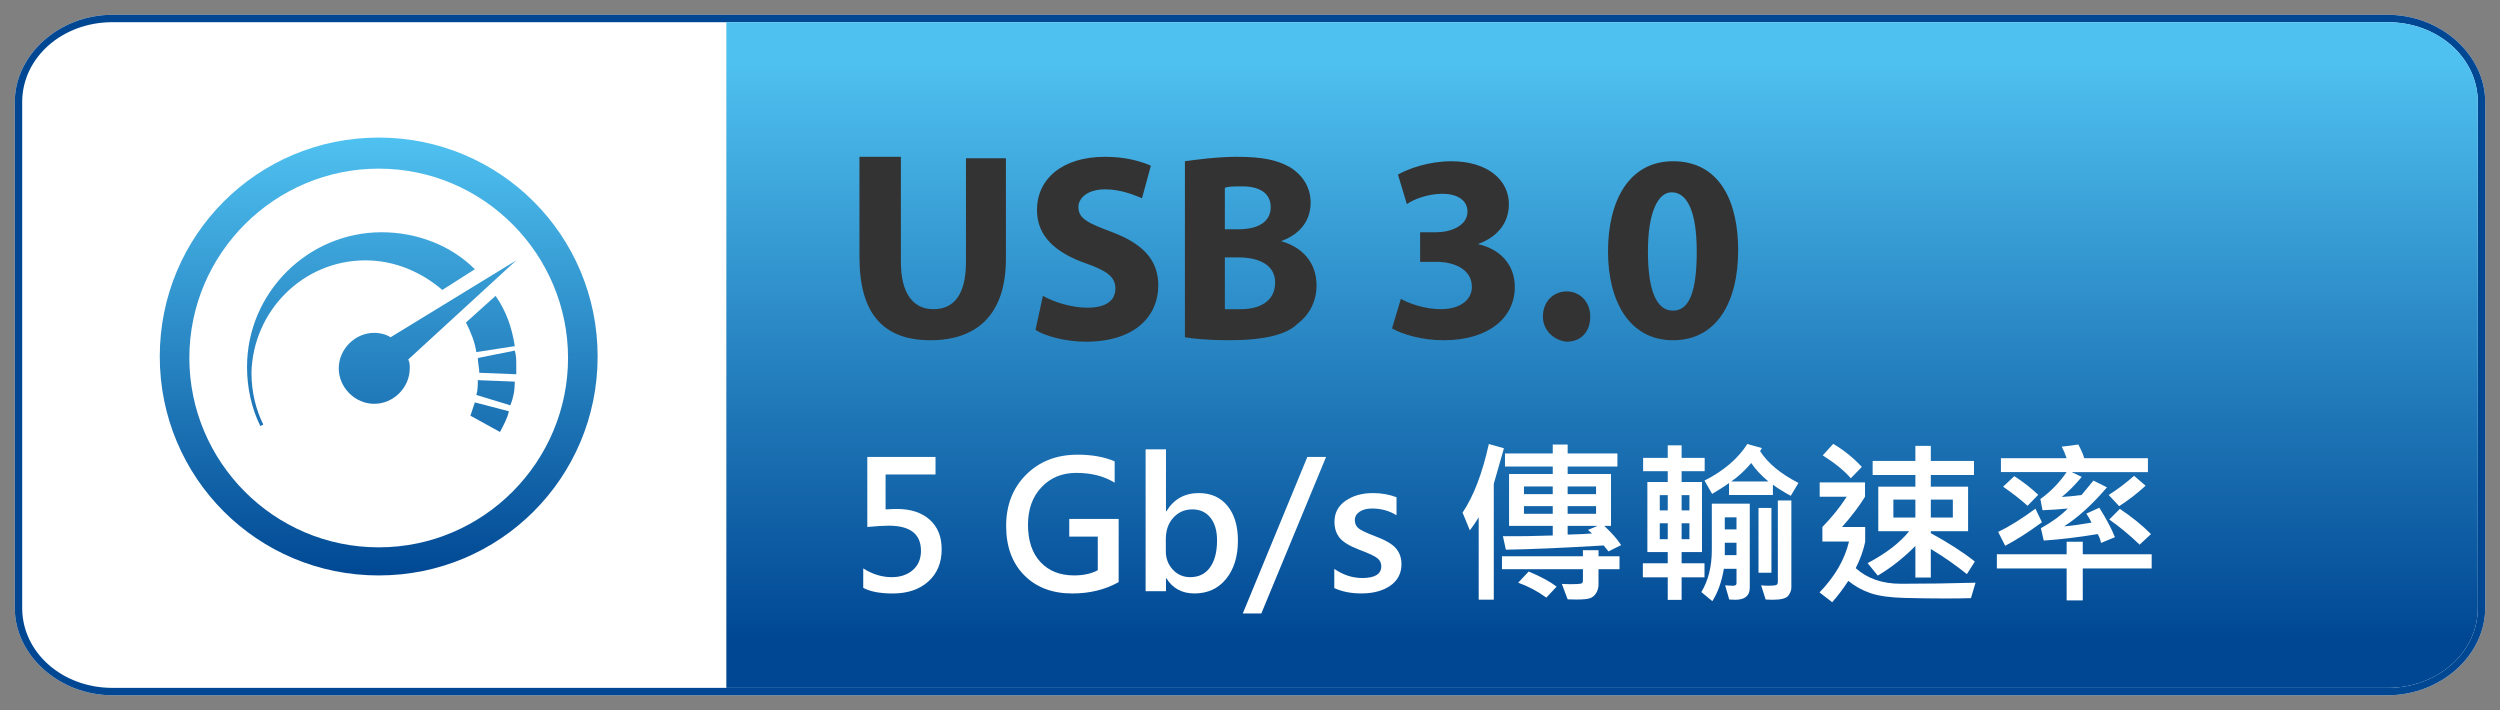
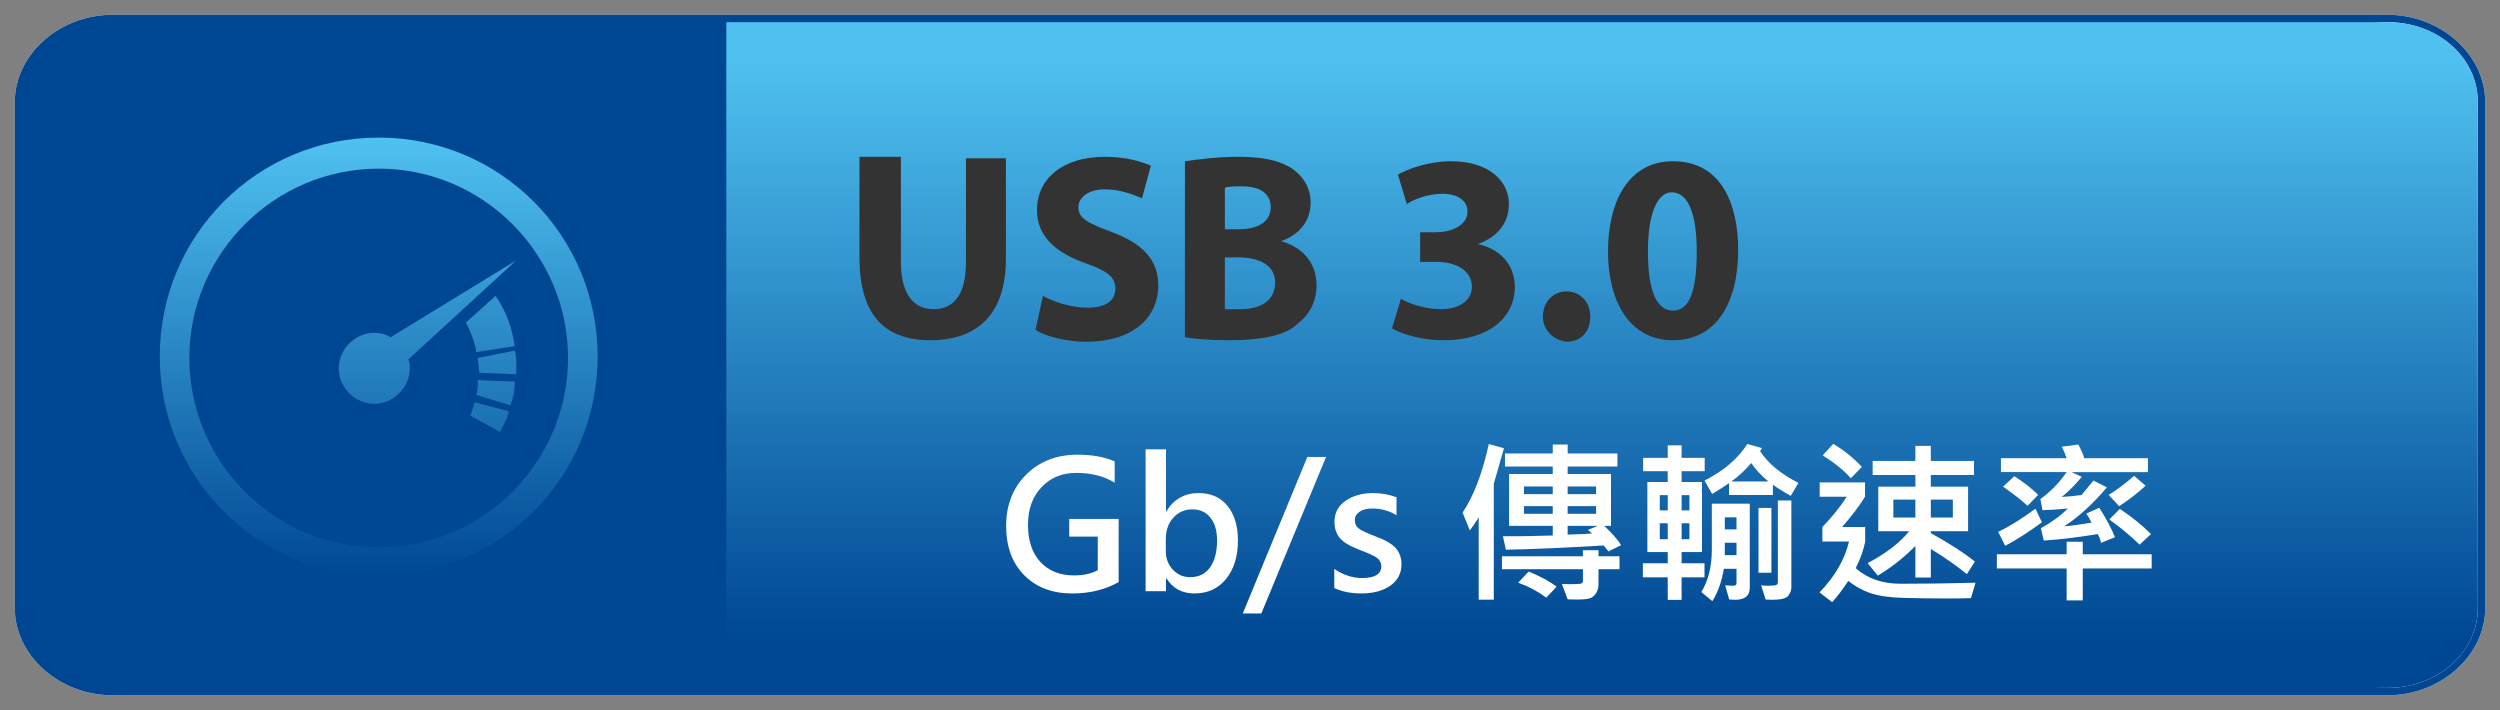
<svg xmlns="http://www.w3.org/2000/svg" version="1.1" id="Layer_1" x="0px" y="0px" width="169px" height="48px" viewBox="0 0 169 48" enable-background="new 0 0 169 48" xml:space="preserve">
  <rect x="0" y="0" width="169" height="48" fill="#808080" stroke="none" />
  <g>
    <g>
      <path fill="#FFFFFF" d="M7.6,1h153.8c3.6,0,6.6,2.7,6.6,5.9v34.2c0,3.2-3,5.9-6.6,5.9H7.6C4,47,1,44.3,1,41.1V6.9C1,3.7,4,1,7.6,1    z" />
    </g>
    <g>
-       <path fill="#004793" d="M161.4,1.5c3.398,0,6.1,2.4,6.1,5.4v34.2c0,3-2.7,5.4-6.1,5.4H7.6c-3.4,0-6.1-2.4-6.1-5.4V6.9    c0-3,2.7-5.4,6.1-5.4H161.4 M161.4,1H7.6C4,1,1,3.7,1,6.9v34.2C1,44.3,4,47,7.6,47h153.8c3.6,0,6.6-2.7,6.6-5.9V6.9    C168,3.7,165,1,161.4,1L161.4,1z" />
+       <path fill="#004793" d="M161.4,1.5c3.398,0,6.1,2.4,6.1,5.4v34.2c0,3-2.7,5.4-6.1,5.4c-3.4,0-6.1-2.4-6.1-5.4V6.9    c0-3,2.7-5.4,6.1-5.4H161.4 M161.4,1H7.6C4,1,1,3.7,1,6.9v34.2C1,44.3,4,47,7.6,47h153.8c3.6,0,6.6-2.7,6.6-5.9V6.9    C168,3.7,165,1,161.4,1L161.4,1z" />
    </g>
    <linearGradient id="SVGID_1_" gradientUnits="userSpaceOnUse" x1="91.62" y1="836.153" x2="91.62" y2="796.914" gradientTransform="matrix(1 0 0 1 16.68 -792.92)">
      <stop offset="0" style="stop-color:#004793" />
      <stop offset="1" style="stop-color:#4FC1F0" />
    </linearGradient>
    <path fill="url(#SVGID_1_)" d="M49.1,46.5v-45h112.3c3.398,0,6.1,2.4,6.1,5.4v34.2c0,3-2.7,5.4-6.1,5.4H49.1z" />
    <g>
      <path fill="#333333" d="M60.9,10.7v7c0,2.1,0.8,3.2,2.2,3.2s2.2-1,2.2-3.2v-7H68v6.8c0,3.7-1.9,5.5-5.1,5.5    c-3.1,0-4.8-1.7-4.8-5.6v-6.8h2.8V10.7z" />
      <path fill="#333333" d="M70.5,20c0.7,0.4,1.9,0.8,3,0.8c1.3,0,1.9-0.5,1.9-1.3s-0.6-1.2-2-1.7c-2-0.7-3.3-1.8-3.3-3.6    c0-2.1,1.7-3.6,4.6-3.6c1.4,0,2.4,0.3,3.1,0.6l-0.6,2.2c-0.5-0.2-1.4-0.6-2.5-0.6c-1.2,0-1.8,0.6-1.8,1.2c0,0.8,0.7,1.1,2.3,1.7    c2.1,0.8,3.1,1.9,3.1,3.6c0,2-1.5,3.8-4.9,3.8c-1.4,0-2.8-0.4-3.4-0.8L70.5,20z" />
      <path fill="#333333" d="M80.1,10.9c0.7-0.1,2.2-0.3,3.5-0.3c1.7,0,2.7,0.2,3.6,0.7c0.8,0.5,1.399,1.3,1.399,2.4    c0,1.1-0.601,2.1-2,2.6l0,0c1.399,0.4,2.399,1.4,2.399,3c0,1.1-0.5,2-1.3,2.6C87,22.6,85.5,23,83.1,23c-1.4,0-2.4-0.1-3-0.2V10.9z     M82.8,15.5h0.9c1.5,0,2.2-0.6,2.2-1.5s-0.7-1.4-1.9-1.4c-0.6,0-1,0-1.2,0.1V15.5z M82.8,20.9c0.3,0,0.6,0,1.1,0    c1.2,0,2.3-0.5,2.3-1.8c0-1.2-1.101-1.7-2.5-1.7h-0.9V20.9z" />
      <path fill="#333333" d="M94.7,20.2c0.5,0.3,1.6,0.7,2.7,0.7c1.398,0,2.1-0.7,2.1-1.5c0-1.2-1.2-1.7-2.4-1.7H96v-2h1.1    c0.9,0,2.102-0.4,2.102-1.4c0-0.7-0.602-1.2-1.7-1.2c-1,0-2,0.4-2.399,0.7l-0.601-2c0.7-0.4,2.101-0.9,3.601-0.9    c2.5,0,3.899,1.3,3.899,2.9c0,1.2-0.7,2.2-2.101,2.7l0,0c1.399,0.3,2.5,1.3,2.5,2.9c0,2.1-1.801,3.6-4.801,3.6    c-1.5,0-2.8-0.4-3.5-0.8L94.7,20.2z" />
      <path fill="#333333" d="M104.3,21.4c0-1,0.7-1.7,1.601-1.7c0.899,0,1.601,0.7,1.601,1.7s-0.601,1.7-1.601,1.7    C105,23,104.3,22.3,104.3,21.4z" />
      <path fill="#333333" d="M117.5,16.9c0,3.6-1.5,6.1-4.4,6.1c-3,0-4.398-2.7-4.398-6c0-3.4,1.398-6.1,4.398-6.1    C116.3,10.9,117.5,13.7,117.5,16.9z M111.4,17c0,2.7,0.6,4,1.699,4c1.101,0,1.601-1.3,1.601-4c0-2.6-0.601-4-1.7-4    C112.1,13,111.4,14.3,111.4,17z" />
    </g>
    <g>
      <linearGradient id="SVGID_2_" gradientUnits="userSpaceOnUse" x1="16.82" y1="831.998" x2="16.82" y2="802.315" gradientTransform="matrix(1 0 0 1 16.68 -792.92)">
        <stop offset="0" style="stop-color:#004793" />
        <stop offset="1" style="stop-color:#4FC1F0" />
      </linearGradient>
      <path fill="url(#SVGID_2_)" d="M32.2,26.7l2.3,0.7c0.2-0.5,0.3-1,0.3-1.602l-2.5-0.1C32.3,26,32.3,26.4,32.2,26.7z" />
      <linearGradient id="SVGID_3_" gradientUnits="userSpaceOnUse" x1="16.47" y1="831.991" x2="16.47" y2="802.325" gradientTransform="matrix(1 0 0 1 16.68 -792.92)">
        <stop offset="0" style="stop-color:#004793" />
        <stop offset="1" style="stop-color:#4FC1F0" />
      </linearGradient>
      <path fill="url(#SVGID_3_)" d="M34.8,23.4c-0.2-1.3-0.6-2.4-1.3-3.4l-2,1.8c0.3,0.6,0.6,1.3,0.7,2L34.8,23.4z" />
      <linearGradient id="SVGID_4_" gradientUnits="userSpaceOnUse" x1="8.92" y1="831.992" x2="8.92" y2="802.351" gradientTransform="matrix(1 0 0 1 16.68 -792.92)">
        <stop offset="0" style="stop-color:#004793" />
        <stop offset="1" style="stop-color:#4FC1F0" />
      </linearGradient>
      <path fill="url(#SVGID_4_)" d="M25.6,9.3c-8.2,0-14.8,6.6-14.8,14.8c0,8.2,6.6,14.8,14.8,14.8c8.2,0,14.8-6.602,14.8-14.8    C40.4,15.9,33.8,9.3,25.6,9.3z M25.6,37c-7.1,0-12.8-5.8-12.8-12.8c0-7.1,5.8-12.8,12.8-12.8c7.1,0,12.8,5.8,12.8,12.8    S32.7,37,25.6,37z" />
      <linearGradient id="SVGID_5_" gradientUnits="userSpaceOnUse" x1="12.22" y1="831.992" x2="12.22" y2="802.323" gradientTransform="matrix(1 0 0 1 16.68 -792.92)">
        <stop offset="0" style="stop-color:#004793" />
        <stop offset="1" style="stop-color:#4FC1F0" />
      </linearGradient>
      <path fill="url(#SVGID_5_)" d="M34.9,17.6l-8.5,5.2c-0.3-0.2-0.7-0.3-1.1-0.3c-1.3,0-2.4,1.1-2.4,2.4c0,1.3,1.1,2.398,2.4,2.398    c1.3,0,2.4-1.1,2.4-2.398c0-0.2,0-0.4-0.1-0.602L34.9,17.6z" />
      <linearGradient id="SVGID_6_" gradientUnits="userSpaceOnUse" x1="16.92" y1="831.996" x2="16.92" y2="802.32" gradientTransform="matrix(1 0 0 1 16.68 -792.92)">
        <stop offset="0" style="stop-color:#004793" />
        <stop offset="1" style="stop-color:#4FC1F0" />
      </linearGradient>
      <path fill="url(#SVGID_6_)" d="M32.3,24.2c0,0.3,0.1,0.7,0.1,1l2.5,0.1c0-0.2,0-0.399,0-0.6c0-0.3,0-0.7-0.1-1L32.3,24.2z" />
      <linearGradient id="SVGID_7_" gradientUnits="userSpaceOnUse" x1="7.72" y1="831.991" x2="7.72" y2="802.326" gradientTransform="matrix(1 0 0 1 16.68 -792.92)">
        <stop offset="0" style="stop-color:#004793" />
        <stop offset="1" style="stop-color:#4FC1F0" />
      </linearGradient>
-       <path fill="url(#SVGID_7_)" d="M24.7,17.6c2,0,3.8,0.8,5.2,2l2.2-1.4c-1.6-1.6-3.9-2.5-6.3-2.5c-5,0-9.1,4.1-9.1,9.1    c0,1.4,0.3,2.8,0.9,4l0.2-0.1c-0.5-1-0.8-2.2-0.8-3.5C17.1,21,20.5,17.6,24.7,17.6z" />
      <linearGradient id="SVGID_8_" gradientUnits="userSpaceOnUse" x1="16.42" y1="831.991" x2="16.42" y2="802.325" gradientTransform="matrix(1 0 0 1 16.68 -792.92)">
        <stop offset="0" style="stop-color:#004793" />
        <stop offset="1" style="stop-color:#4FC1F0" />
      </linearGradient>
      <path fill="url(#SVGID_8_)" d="M31.8,28.1l2,1.102c0.2-0.4,0.5-0.9,0.6-1.4l-2.3-0.6C32,27.5,31.9,27.8,31.8,28.1z" />
    </g>
  </g>
  <g enable-background="new    ">
-     <path fill="#FFFFFF" d="M58.354,38.424c0.625,0.395,1.266,0.592,1.922,0.592c0.586,0,1.063-0.16,1.43-0.48s0.551-0.754,0.551-1.301   c0-1.133-0.727-1.699-2.18-1.699c-0.344,0-0.826,0.029-1.447,0.088v-4.734h4.611v1.184h-3.375v2.361   c0.34-0.02,0.596-0.029,0.768-0.029c0.93,0,1.666,0.24,2.209,0.721s0.814,1.148,0.814,2.004c0,0.91-0.301,1.636-0.902,2.177   s-1.404,0.812-2.408,0.812c-0.859,0-1.523-0.127-1.992-0.381V38.424z" />
    <path fill="#FFFFFF" d="M75.621,39.35c-0.906,0.512-1.951,0.768-3.135,0.768c-1.355,0-2.439-0.412-3.252-1.236   s-1.219-1.934-1.219-3.328c0-1.41,0.45-2.565,1.351-3.466s2.06-1.351,3.478-1.351c0.977,0,1.813,0.15,2.508,0.451v1.441   c-0.715-0.441-1.58-0.662-2.596-0.662c-0.957,0-1.74,0.322-2.35,0.967s-0.914,1.49-0.914,2.537c0,1.078,0.28,1.919,0.841,2.522   s1.319,0.905,2.276,0.905c0.633,0,1.166-0.117,1.6-0.352v-2.273h-1.928v-1.195h3.34V39.35z" />
    <path fill="#FFFFFF" d="M78.82,39.092v0.873h-1.377v-9.592h1.377v4.189h0.029c0.5-0.82,1.23-1.23,2.191-1.23   c0.82,0,1.466,0.288,1.937,0.864s0.706,1.356,0.706,2.341c0,1.078-0.267,1.944-0.8,2.599s-1.247,0.981-2.142,0.981   c-0.836,0-1.467-0.342-1.893-1.025H78.82z M78.809,37.258c0,0.492,0.157,0.908,0.472,1.248s0.708,0.51,1.181,0.51   c0.574,0,1.02-0.22,1.336-0.659s0.475-1.048,0.475-1.825c0-0.652-0.149-1.165-0.448-1.538s-0.706-0.56-1.222-0.56   s-0.943,0.187-1.283,0.56s-0.51,0.854-0.51,1.444V37.258z" />
    <path fill="#FFFFFF" d="M89.643,30.889l-4.377,10.582h-1.254l4.365-10.582H89.643z" />
    <path fill="#FFFFFF" d="M90.199,38.459c0.605,0.41,1.234,0.615,1.887,0.615c0.859,0,1.289-0.266,1.289-0.797   c0-0.223-0.09-0.405-0.27-0.548s-0.584-0.331-1.213-0.565c-0.66-0.254-1.105-0.524-1.336-0.812s-0.346-0.647-0.346-1.081   c0-0.598,0.25-1.07,0.75-1.418s1.119-0.521,1.857-0.521c0.566,0,1.096,0.094,1.588,0.281v1.219   c-0.492-0.305-1.043-0.457-1.652-0.457c-0.348,0-0.629,0.072-0.844,0.217s-0.322,0.334-0.322,0.568c0,0.23,0.079,0.412,0.237,0.545   s0.522,0.309,1.093,0.527c0.703,0.258,1.183,0.532,1.438,0.823s0.384,0.653,0.384,1.087c0,0.613-0.25,1.096-0.75,1.447   s-1.156,0.527-1.969,0.527c-0.695,0-1.303-0.121-1.822-0.363V38.459z" />
    <path fill="#FFFFFF" d="M101.666,30.303l-0.686,2.402v7.834h-1.02v-5.566c-0.168,0.277-0.367,0.57-0.598,0.879l-0.492-1.201   c0.742-1.098,1.334-2.643,1.775-4.635L101.666,30.303z M109.477,38.477h-1.418v1.031c0,0.215-0.052,0.407-0.155,0.577   s-0.238,0.286-0.404,0.349s-0.466,0.094-0.899,0.094c-0.16,0-0.369-0.004-0.627-0.012l-0.393-1.043   c0.184,0.012,0.369,0.018,0.557,0.018c0.363,0,0.599-0.011,0.706-0.032s0.161-0.085,0.161-0.19v-0.791h-5.473v-0.873h5.473v-0.41   h1.055v0.41h1.418V38.477z M109.588,36.848l-0.855,0.428l-0.322-0.404c-2.723,0.164-4.928,0.26-6.615,0.287l-0.199-0.914   c1.086,0.012,2.209-0.004,3.369-0.047v-0.65h-2.953v-3.504h2.953v-0.504h-3.229v-0.885h3.229v-0.604h1.008v0.604h3.363v0.885   h-3.363v0.504h2.93v3.504h-0.457C108.961,36.031,109.342,36.465,109.588,36.848z M105.229,39.654l-0.697,0.744   c-0.598-0.434-1.232-0.77-1.904-1.008l0.709-0.756C104.125,38.959,104.756,39.299,105.229,39.654z M104.965,33.402v-0.516h-1.945   v0.516H104.965z M104.965,34.732v-0.516h-1.945v0.516H104.965z M107.895,33.402v-0.516h-1.922v0.516H107.895z M107.895,34.732   v-0.516h-1.922v0.516H107.895z M108,35.547h-2.027v0.592c0.809-0.023,1.357-0.049,1.646-0.076c-0.102-0.098-0.193-0.178-0.275-0.24   L108,35.547z" />
    <path fill="#FFFFFF" d="M115.236,31.855h-1.559v0.727h1.377v4.74h-1.377v0.756h1.547v0.949h-1.547v1.523h-0.938v-1.523h-1.682   v-0.949h1.682v-0.756h-1.377v-4.74h1.377v-0.727h-1.664v-0.902h1.664v-0.85h0.938v0.85h1.559V31.855z M112.74,34.504v-1.031h-0.539   v1.031H112.74z M112.74,36.449v-1.078h-0.539v1.078H112.74z M114.205,34.504v-1.031h-0.527v1.031H114.205z M114.205,36.449v-1.078   h-0.527v1.078H114.205z M118.283,39.736c0,0.539-0.33,0.809-0.99,0.809c-0.105,0-0.238-0.006-0.398-0.018l-0.275-0.961   c0.211,0.02,0.391,0.029,0.539,0.029c0.152,0,0.229-0.057,0.229-0.17v-0.973h-0.855c-0.148,0.875-0.408,1.604-0.779,2.186   l-0.744-0.615c0.473-0.781,0.709-1.732,0.709-2.854v-3.123h2.566V39.736z M121.576,32.646l-0.521,0.873   c-0.531-0.293-0.934-0.545-1.207-0.756v0.697h-2.965v-0.803c-0.32,0.227-0.701,0.471-1.143,0.732l-0.516-0.902   c1.301-0.66,2.266-1.484,2.895-2.473l0.984,0.275c-0.016,0.043-0.057,0.111-0.123,0.205   C119.504,31.313,120.369,32.029,121.576,32.646z M117.387,35.787v-0.814h-0.791v0.814H117.387z M117.387,37.527v-0.838h-0.791   v0.838H117.387z M119.543,32.547c-0.5-0.418-0.887-0.834-1.16-1.248c-0.418,0.496-0.867,0.912-1.348,1.248H119.543z    M119.748,38.717h-0.873v-4.383h0.873V38.717z M121.096,39.725c0,0.172-0.068,0.352-0.205,0.539s-0.496,0.281-1.078,0.281   c-0.156,0-0.309-0.006-0.457-0.018l-0.305-0.961c0.152,0.02,0.311,0.029,0.475,0.029c0.324,0,0.515-0.021,0.571-0.062   s0.085-0.101,0.085-0.179V33.83h0.914V39.725z" />
    <path fill="#FFFFFF" d="M133.547,39.391l-0.311,1.043c-0.492,0.016-1.068,0.023-1.729,0.023c-0.887,0-1.813-0.013-2.78-0.038   s-1.728-0.133-2.282-0.322s-1.055-0.466-1.5-0.829c-0.363,0.555-0.727,1.035-1.09,1.441L123,40.047   c1.043-1.082,1.707-2.229,1.992-3.439h-1.799v-0.984c0.641-0.656,1.189-1.338,1.646-2.045h-1.828v-0.967h3.064v0.967   c-0.391,0.637-0.908,1.318-1.553,2.045h1.564v1.008c-0.125,0.59-0.338,1.182-0.639,1.775c0.781,0.703,1.797,1.055,3.047,1.055   C130.18,39.461,131.863,39.438,133.547,39.391z M125.859,31.563l-0.744,0.768c-0.434-0.504-1.066-1.02-1.898-1.547l0.709-0.779   C124.641,30.426,125.285,30.945,125.859,31.563z M133.5,37.961l-0.539,0.85c-0.75-0.605-1.563-1.172-2.438-1.699v1.928h-1.043   v-2.133c-0.797,0.805-1.645,1.473-2.543,2.004l-0.686-0.844c1.242-0.656,2.178-1.375,2.807-2.156h-2.086v-3.012h2.508v-0.791   h-2.889v-0.949h2.889v-1.02h1.043v1.02h2.918v0.949h-2.918v0.791h2.52v3.012h-2.52v0.129   C131.758,36.719,132.75,37.359,133.5,37.961z M129.48,34.984v-1.213h-1.488v1.213H129.48z M132.012,34.984v-1.213h-1.488v1.213   H132.012z" />
    <path fill="#FFFFFF" d="M145.453,38.43h-4.658v2.156h-1.09V38.43h-4.717v-0.961h4.717v-0.85h1.09v0.85h4.658V38.43z    M138.035,35.307c-0.934,0.684-1.762,1.213-2.484,1.588l-0.475-0.938c0.742-0.355,1.582-0.879,2.52-1.57L138.035,35.307z    M145.201,31.914h-5.162l0.686,0.322c-0.461,0.559-0.912,1.012-1.354,1.359c0.406-0.023,0.854-0.068,1.342-0.135l0.803-0.973   l0.914,0.457c-0.988,1.156-1.953,2.035-2.895,2.637c0.516-0.043,1.133-0.127,1.852-0.252c-0.098-0.211-0.215-0.414-0.352-0.609   l0.879-0.398c0.48,0.762,0.832,1.426,1.055,1.992l-0.938,0.387c-0.051-0.238-0.127-0.438-0.229-0.598   c-1.316,0.219-2.531,0.365-3.645,0.439l-0.193-0.838c0.723-0.395,1.33-0.838,1.822-1.33c-0.5,0.051-1.07,0.09-1.711,0.117   l-0.146-0.756c0.688-0.492,1.279-1.1,1.775-1.822h-4.441v-0.938h4.441c-0.09-0.277-0.201-0.537-0.334-0.779l1.125-0.146   c0.203,0.379,0.336,0.688,0.398,0.926h4.307V31.914z M137.783,33.449l-0.721,0.744c-0.406-0.375-0.957-0.807-1.652-1.295   l0.756-0.709C136.768,32.572,137.307,32.992,137.783,33.449z M145.043,32.834c-0.547,0.504-1.143,0.965-1.787,1.383l-0.709-0.756   c0.598-0.379,1.17-0.811,1.717-1.295L145.043,32.834z M145.406,36.104l-0.768,0.715c-0.691-0.664-1.375-1.23-2.051-1.699   l0.715-0.721C144.123,34.949,144.824,35.518,145.406,36.104z" />
  </g>
</svg>